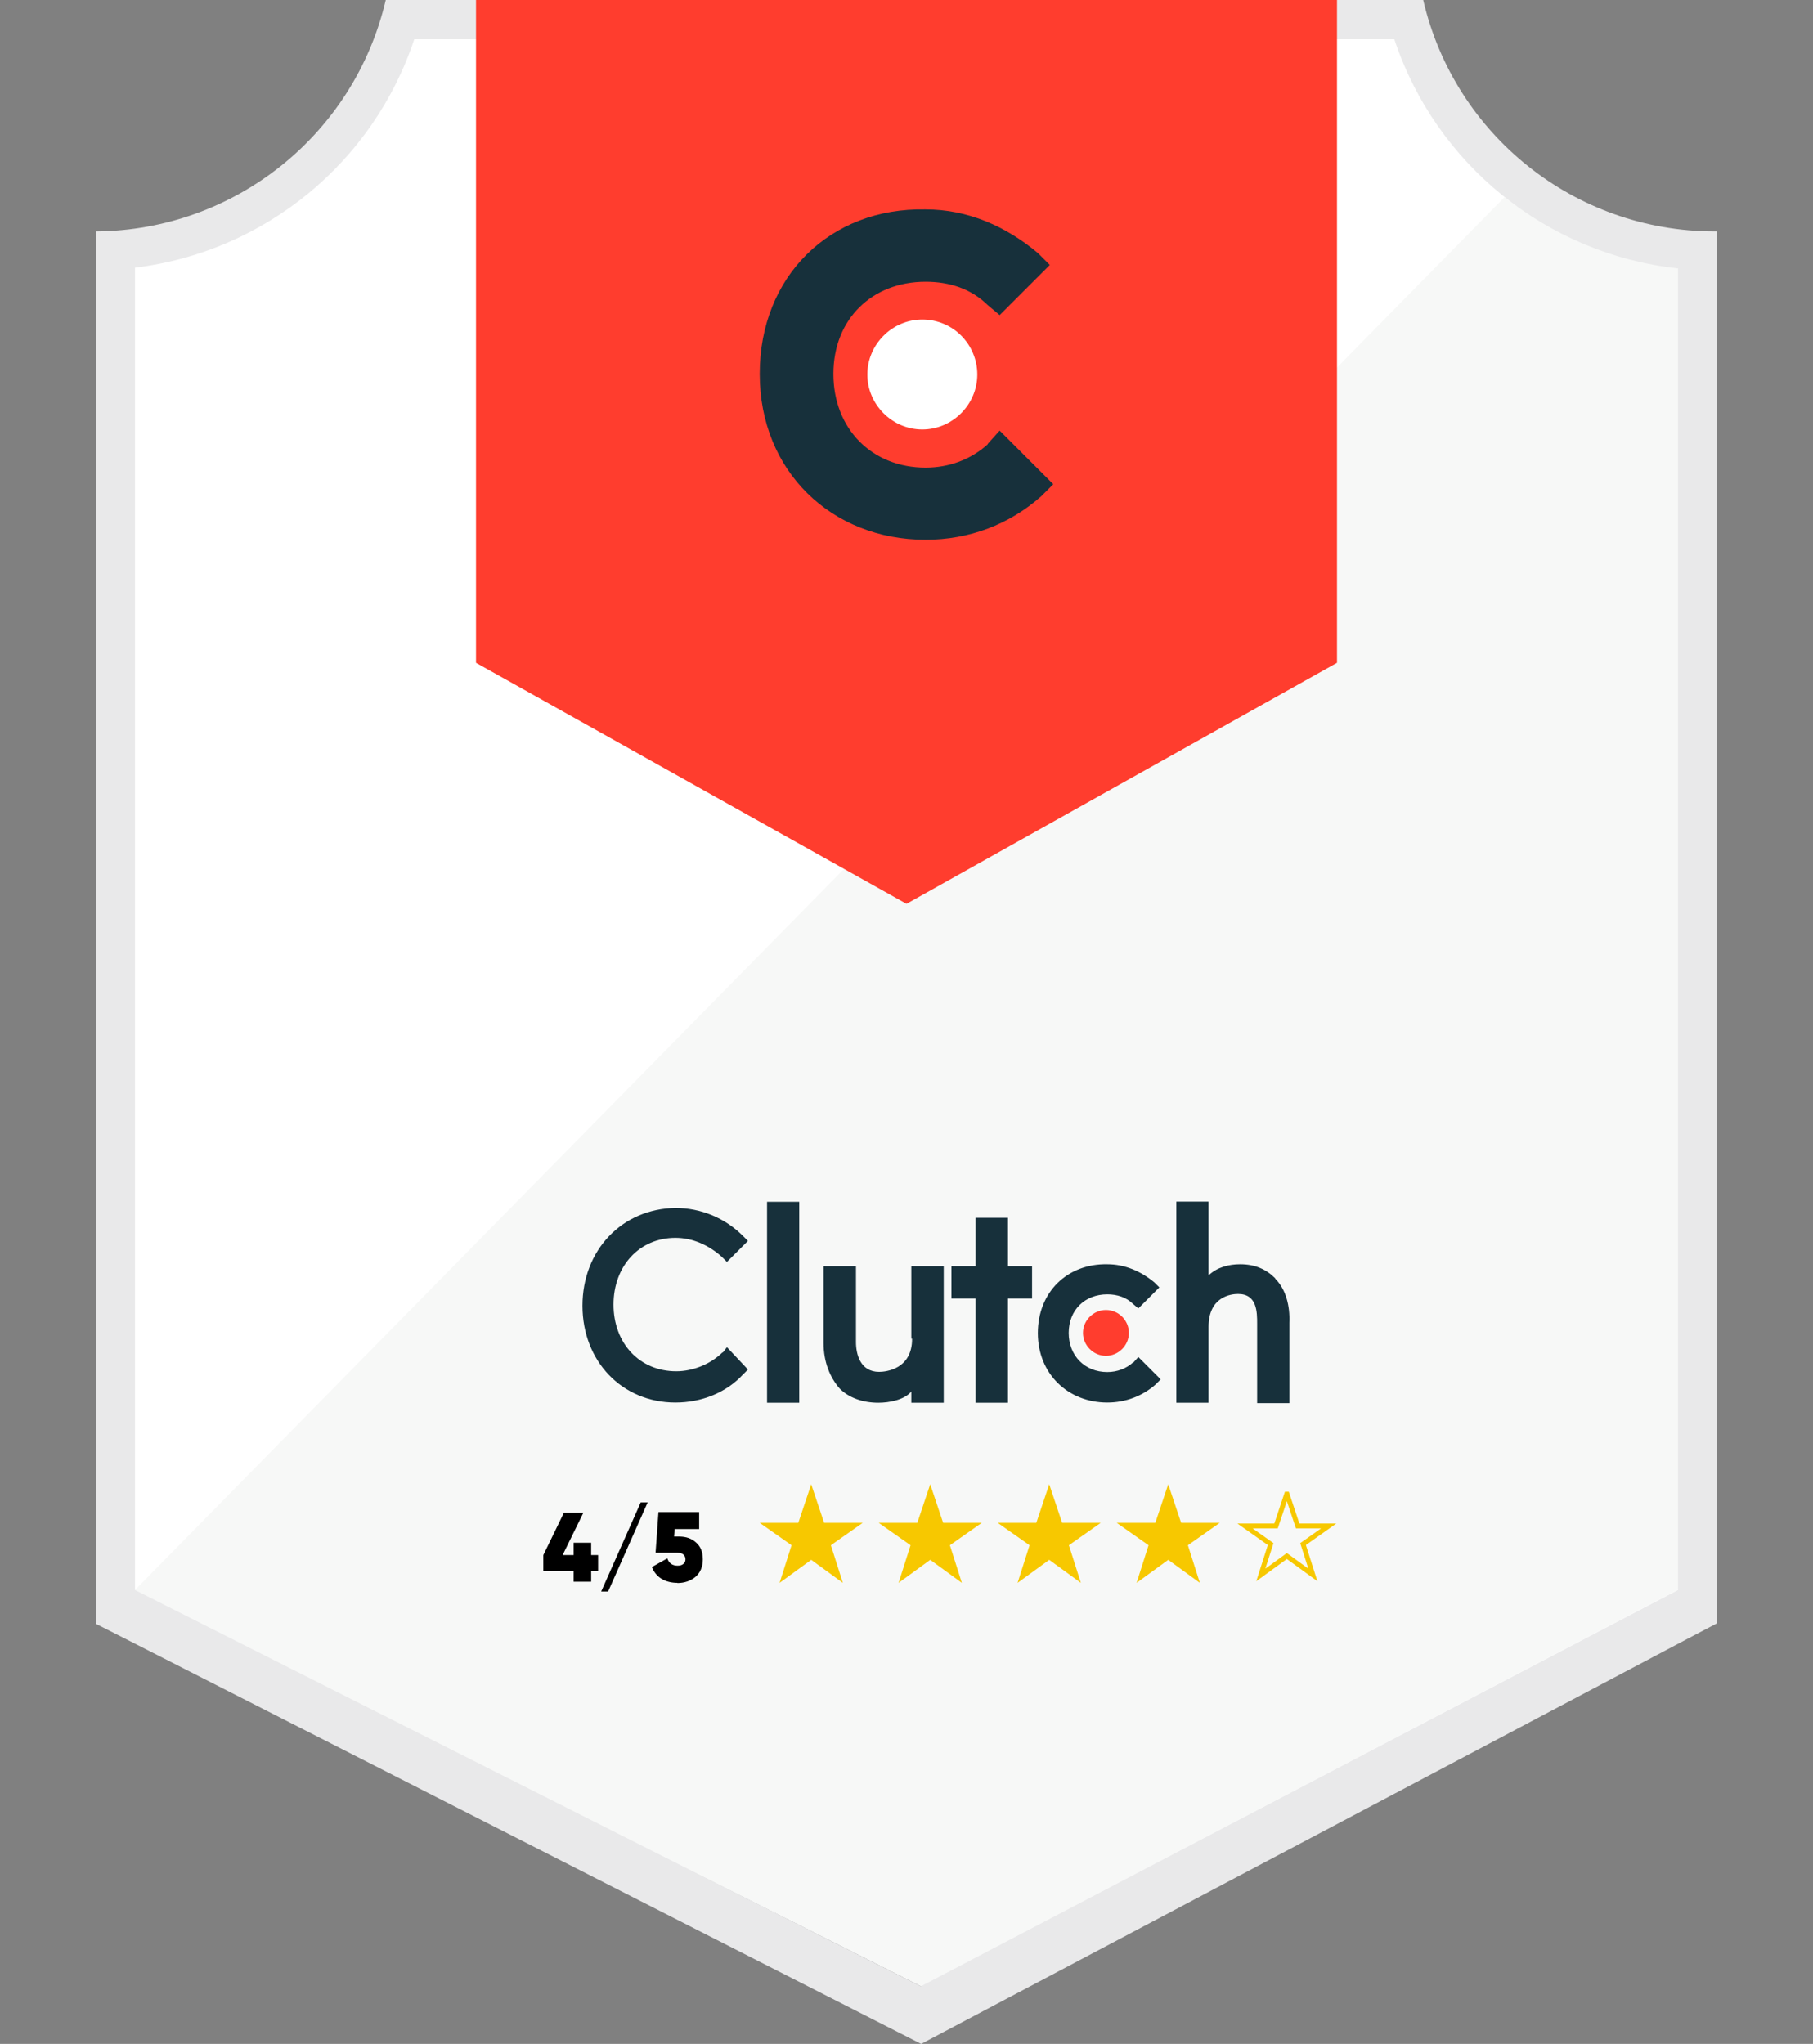
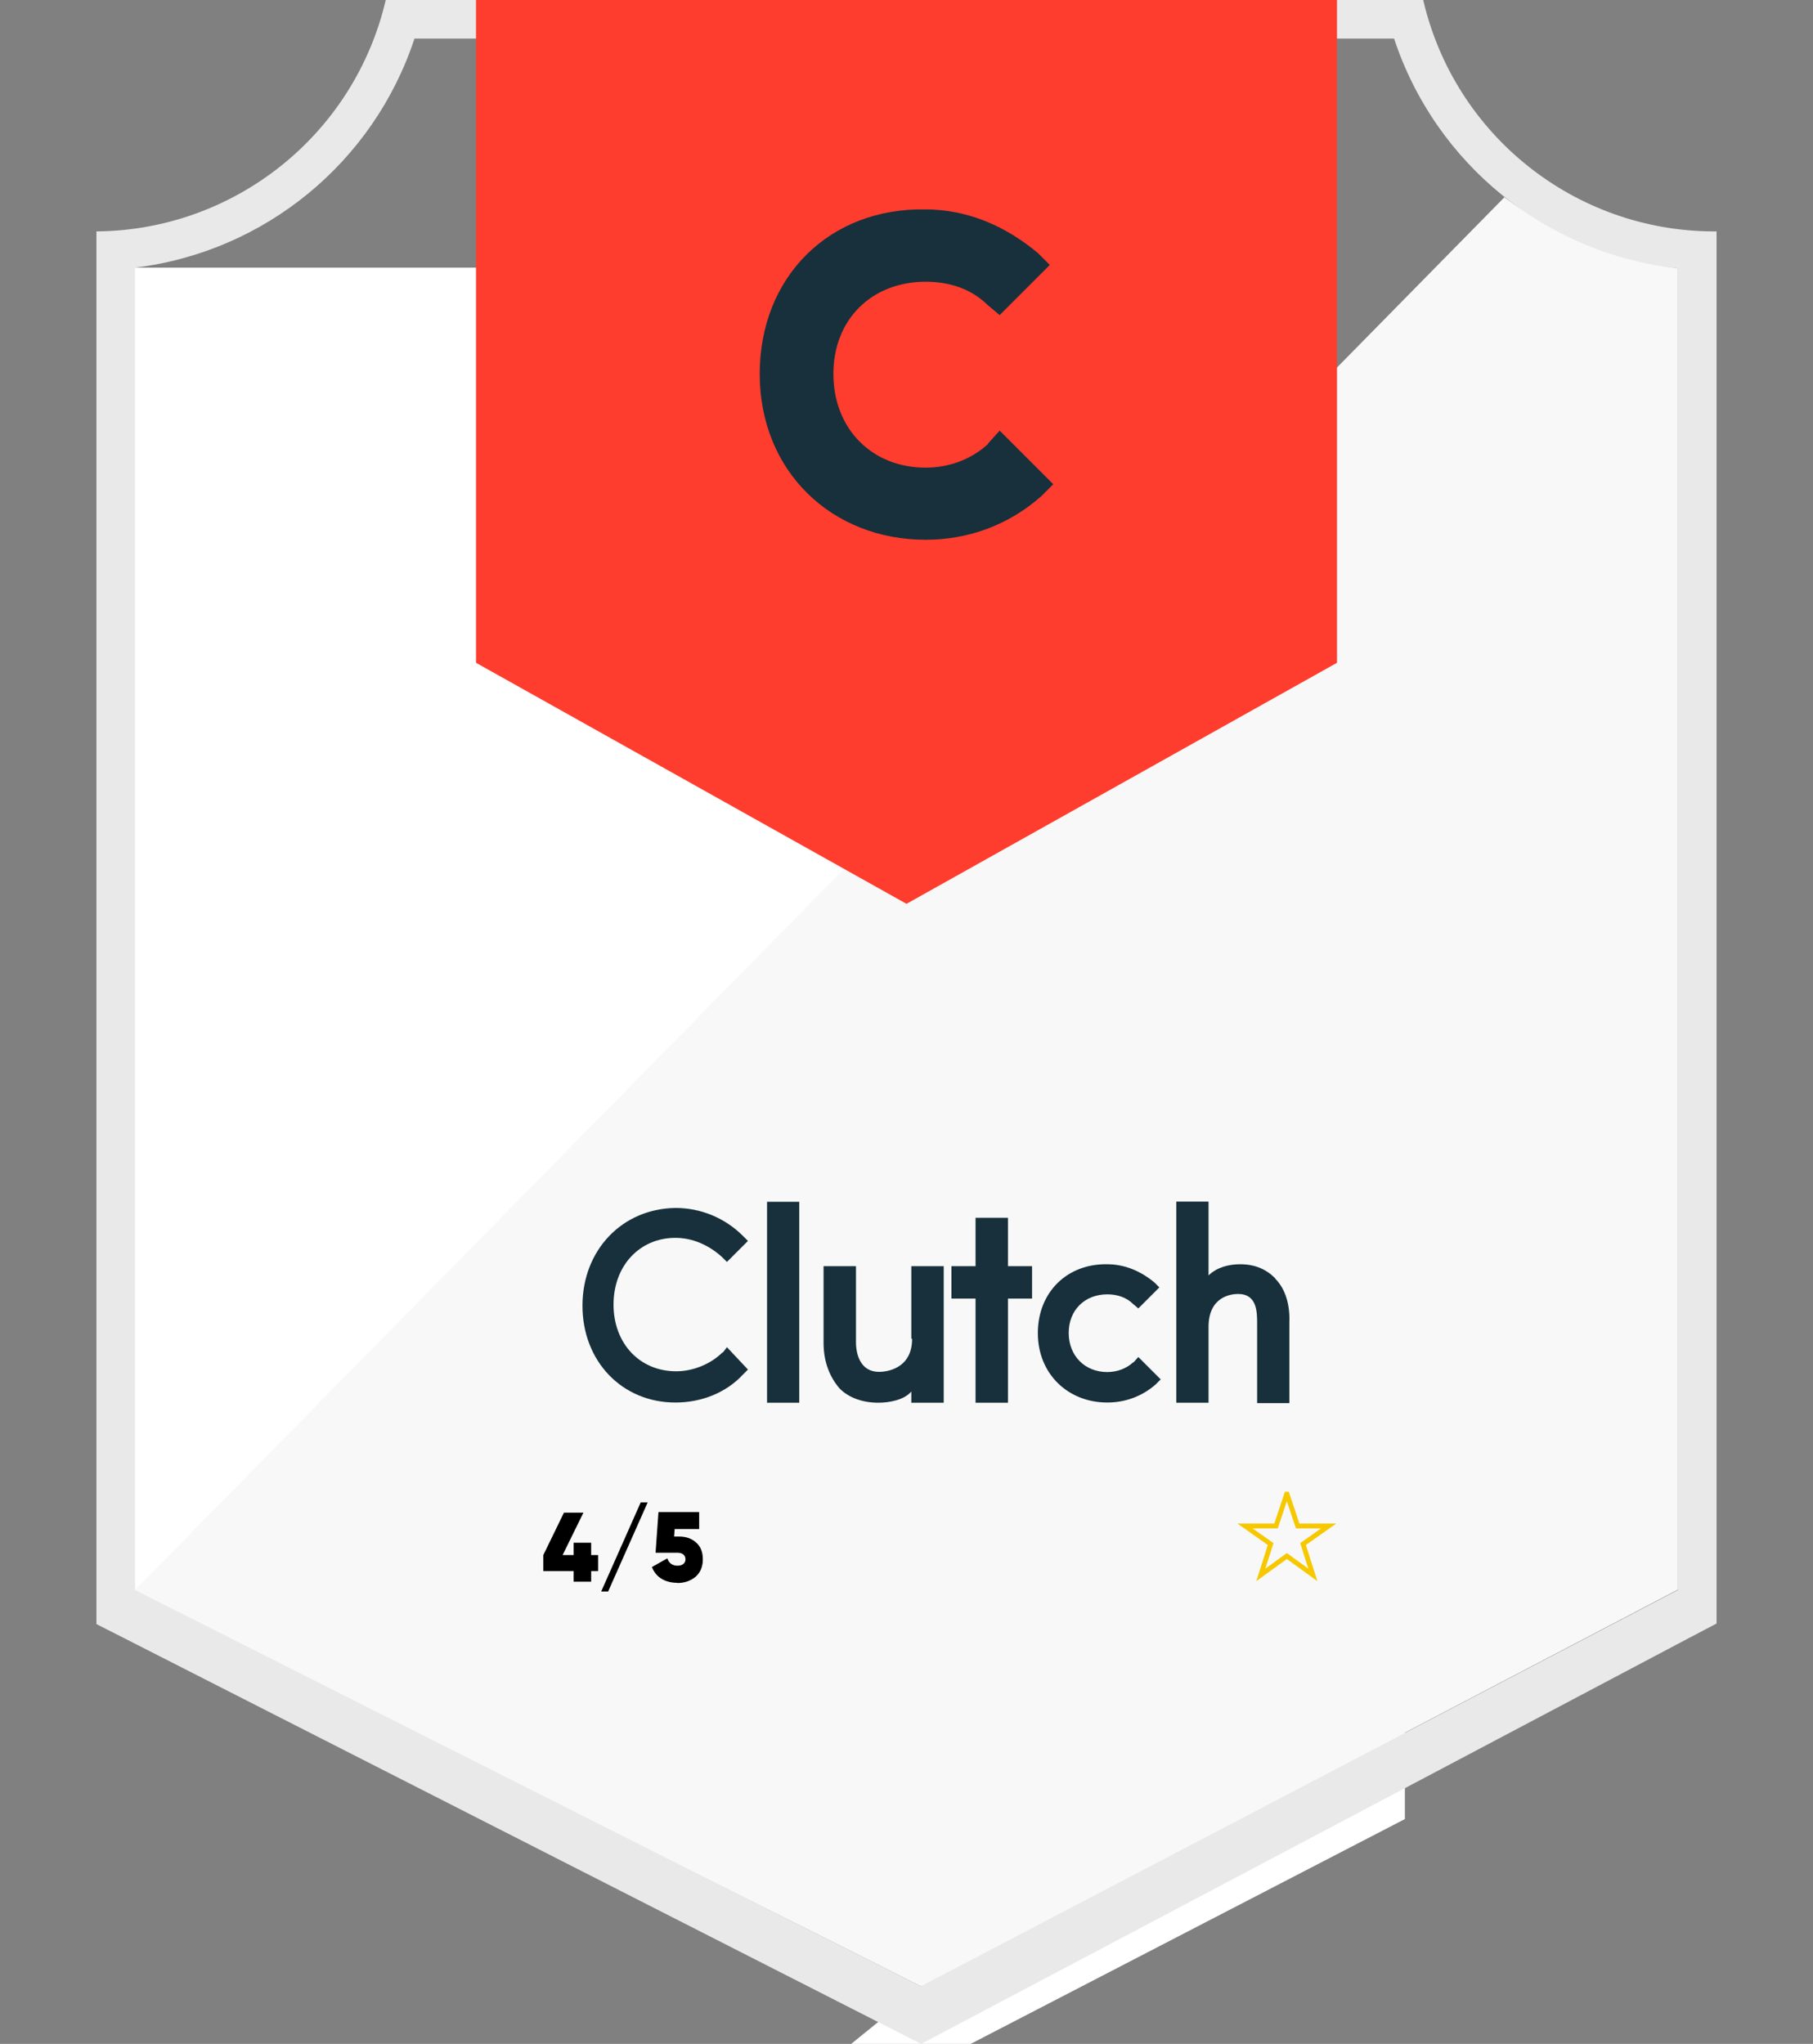
<svg xmlns="http://www.w3.org/2000/svg" id="Layer_1" data-name="Layer 1" version="1.1" viewBox="0 0 94 105.99">
  <rect x="0" y="0" width="94" height="105.99" fill="#808080" stroke="none" />
  <defs>
    <style>
      .cls-1 {
        fill: #000;
      }

      .cls-1, .cls-2, .cls-3, .cls-4, .cls-5, .cls-6, .cls-7 {
        stroke-width: 0px;
      }

      .cls-2 {
        fill: #e9e9ea;
      }

      .cls-3 {
        fill: #ff3d2e;
      }

      .cls-4 {
        fill: #f7c800;
      }

      .cls-8 {
        fill: none;
        stroke: #f7c800;
        stroke-width: .25px;
      }

      .cls-5 {
        fill: #f7f8f7;
      }

      .cls-6 {
        fill: #17303b;
      }

      .cls-7 {
        fill: #fff;
      }
    </style>
  </defs>
-   <path class="cls-7" d="M47.82,103L6.63,82.45V13.88c6.77-.8,12.47-5.42,14.66-11.88h51.34c2.21,6.53,8.01,11.18,14.87,11.92v68.53l-39.68,20.55Z" />
+   <path class="cls-7" d="M47.82,103L6.63,82.45V13.88h51.34c2.21,6.53,8.01,11.18,14.87,11.92v68.53l-39.68,20.55Z" />
  <path class="cls-5" d="M7,82.45l40.74,20.55,39.26-20.57V13.92c-3.26-.45-6.36-1.72-9-3.69L7,82.45Z" />
  <path class="cls-2" d="M89,12h-.13c-7.2-.01-13.45-4.98-15.08-12H20c-1.63,6.98-7.83,11.94-15,12v72.22l1.42.72,40.14,20.44,1.2.61,1.19-.63,38.66-20.44,1.39-.73V12ZM47.74,103L7,82.45V13.88c6.72-.82,12.37-5.45,14.49-11.88h50.79c2.15,6.51,7.9,11.17,14.72,11.92v68.53l-39.26,20.55Z" />
  <polygon class="cls-3" points="69.32 0 69.32 34.37 47 46.87 24.68 34.37 24.68 0 69.32 0" />
  <g>
-     <path class="cls-7" d="M47.82,16.57c1.59,0,2.85,1.29,2.85,2.85s-1.29,2.85-2.85,2.85-2.85-1.29-2.85-2.85,1.29-2.85,2.85-2.85" />
    <path class="cls-6" d="M51.21,23.04c-.87.79-2.01,1.21-3.22,1.21-2.78,0-4.78-2.01-4.78-4.86s2.01-4.78,4.78-4.78c1.21,0,2.35.35,3.22,1.21l.62.52,2.6-2.6-.62-.62c-1.66-1.39-3.64-2.26-5.82-2.26-4.96-.1-8.6,3.47-8.6,8.53s3.74,8.6,8.6,8.6c2.26,0,4.34-.79,6-2.26l.62-.62-2.78-2.78-.62.69" />
  </g>
  <g>
    <g>
      <path class="cls-6" d="M39.77,72.74h1.67v-10.42h-1.67v10.43h0ZM47.29,69.43c0,1.57-1.35,1.71-1.71,1.71-.99,0-1.2-.94-1.2-1.54v-3.94h-1.68v3.98c0,.99.33,1.79.84,2.37.48.48,1.2.73,2,.73.58,0,1.35-.15,1.71-.58v.58h1.68v-7.08h-1.68v3.76h.04M52.26,63.15h-1.68v2.51h-1.25v1.68h1.25v5.4h1.68v-5.4h1.25v-1.68h-1.25v-2.51M58.76,70.64c-.36.33-.84.51-1.35.51-1.16,0-2-.84-2-2.03s.84-2,2-2c.51,0,.99.15,1.35.51l.26.22,1.09-1.09-.26-.26c-.7-.58-1.53-.94-2.44-.94-2.08-.04-3.6,1.45-3.6,3.57s1.57,3.6,3.6,3.6c.94,0,1.82-.33,2.51-.94l.26-.26-1.16-1.16-.26.29M66.12,66.29c-.48-.48-1.06-.73-1.82-.73-.58,0-1.2.15-1.64.58v-3.83h-1.67v10.43h1.67v-3.93c0-1.57,1.16-1.71,1.53-1.71.99,0,.99.94.99,1.54v4.12h1.67v-4.16c.04-.91-.19-1.75-.73-2.29" />
-       <path class="cls-3" d="M57.34,67.93c.66,0,1.19.54,1.19,1.19s-.54,1.19-1.19,1.19-1.19-.54-1.19-1.19.54-1.19,1.19-1.19" />
      <path class="cls-6" d="M37.47,70.12c-.62.62-1.54.99-2.41.99-1.9,0-3.25-1.45-3.25-3.46s1.35-3.46,3.21-3.46c.87,0,1.71.36,2.41.99l.26.26,1.09-1.09-.26-.26c-.94-.94-2.19-1.45-3.5-1.45-2.77.04-4.82,2.19-4.82,5.07s2.05,5.02,4.82,5.02c1.35,0,2.63-.51,3.5-1.45l.26-.26-1.09-1.16-.22.29" />
    </g>
    <g>
-       <path class="cls-4" d="M42.05,80.88l1.65,1.2-.62-1.95,1.65-1.16h-2l-.67-2-.67,2h-2l1.65,1.16-.62,1.95,1.65-1.2h-.01ZM48.22,80.88l1.65,1.2-.62-1.95,1.65-1.16h-2l-.67-2-.67,2h-2l1.65,1.16-.62,1.95,1.65-1.2h-.01ZM54.39,80.88l1.65,1.2-.62-1.95,1.65-1.16h-2l-.67-2-.67,2h-2l1.65,1.16-.62,1.95,1.65-1.2h-.01ZM60.56,80.88l1.65,1.2-.62-1.95,1.65-1.16h-2l-.67-2-.67,2h-2l1.65,1.16-.62,1.95,1.65-1.2h-.01Z" />
      <path class="cls-8" d="M66.73,77.48l.55,1.65h1.61l-1.33.94.51,1.6-1.35-.98-1.35.98.51-1.6-1.33-.94h1.61s.55-1.65.55-1.65Z" />
      <path class="cls-1" d="M30.65,82.02v-.55h.36v-.83h-.36v-.64h-.91v.64h-.57l1.08-2.2h-1.01l-1.07,2.2v.83h1.57v.55h.91ZM31.53,82.53l2.05-4.62h-.36l-2.05,4.62h.36ZM35.11,82.09c.38,0,.69-.11.95-.32.25-.22.38-.52.38-.91s-.12-.67-.35-.87c-.23-.21-.52-.31-.88-.31h-.26l.03-.39h1.27v-.88h-2.11l-.15,2.11h1.15c.12,0,.22.03.29.09s.11.14.11.25-.04.18-.11.24-.17.09-.3.09c-.27,0-.45-.13-.53-.38l-.8.45c.1.26.27.47.5.61s.51.21.83.21h0Z" />
    </g>
  </g>
</svg>